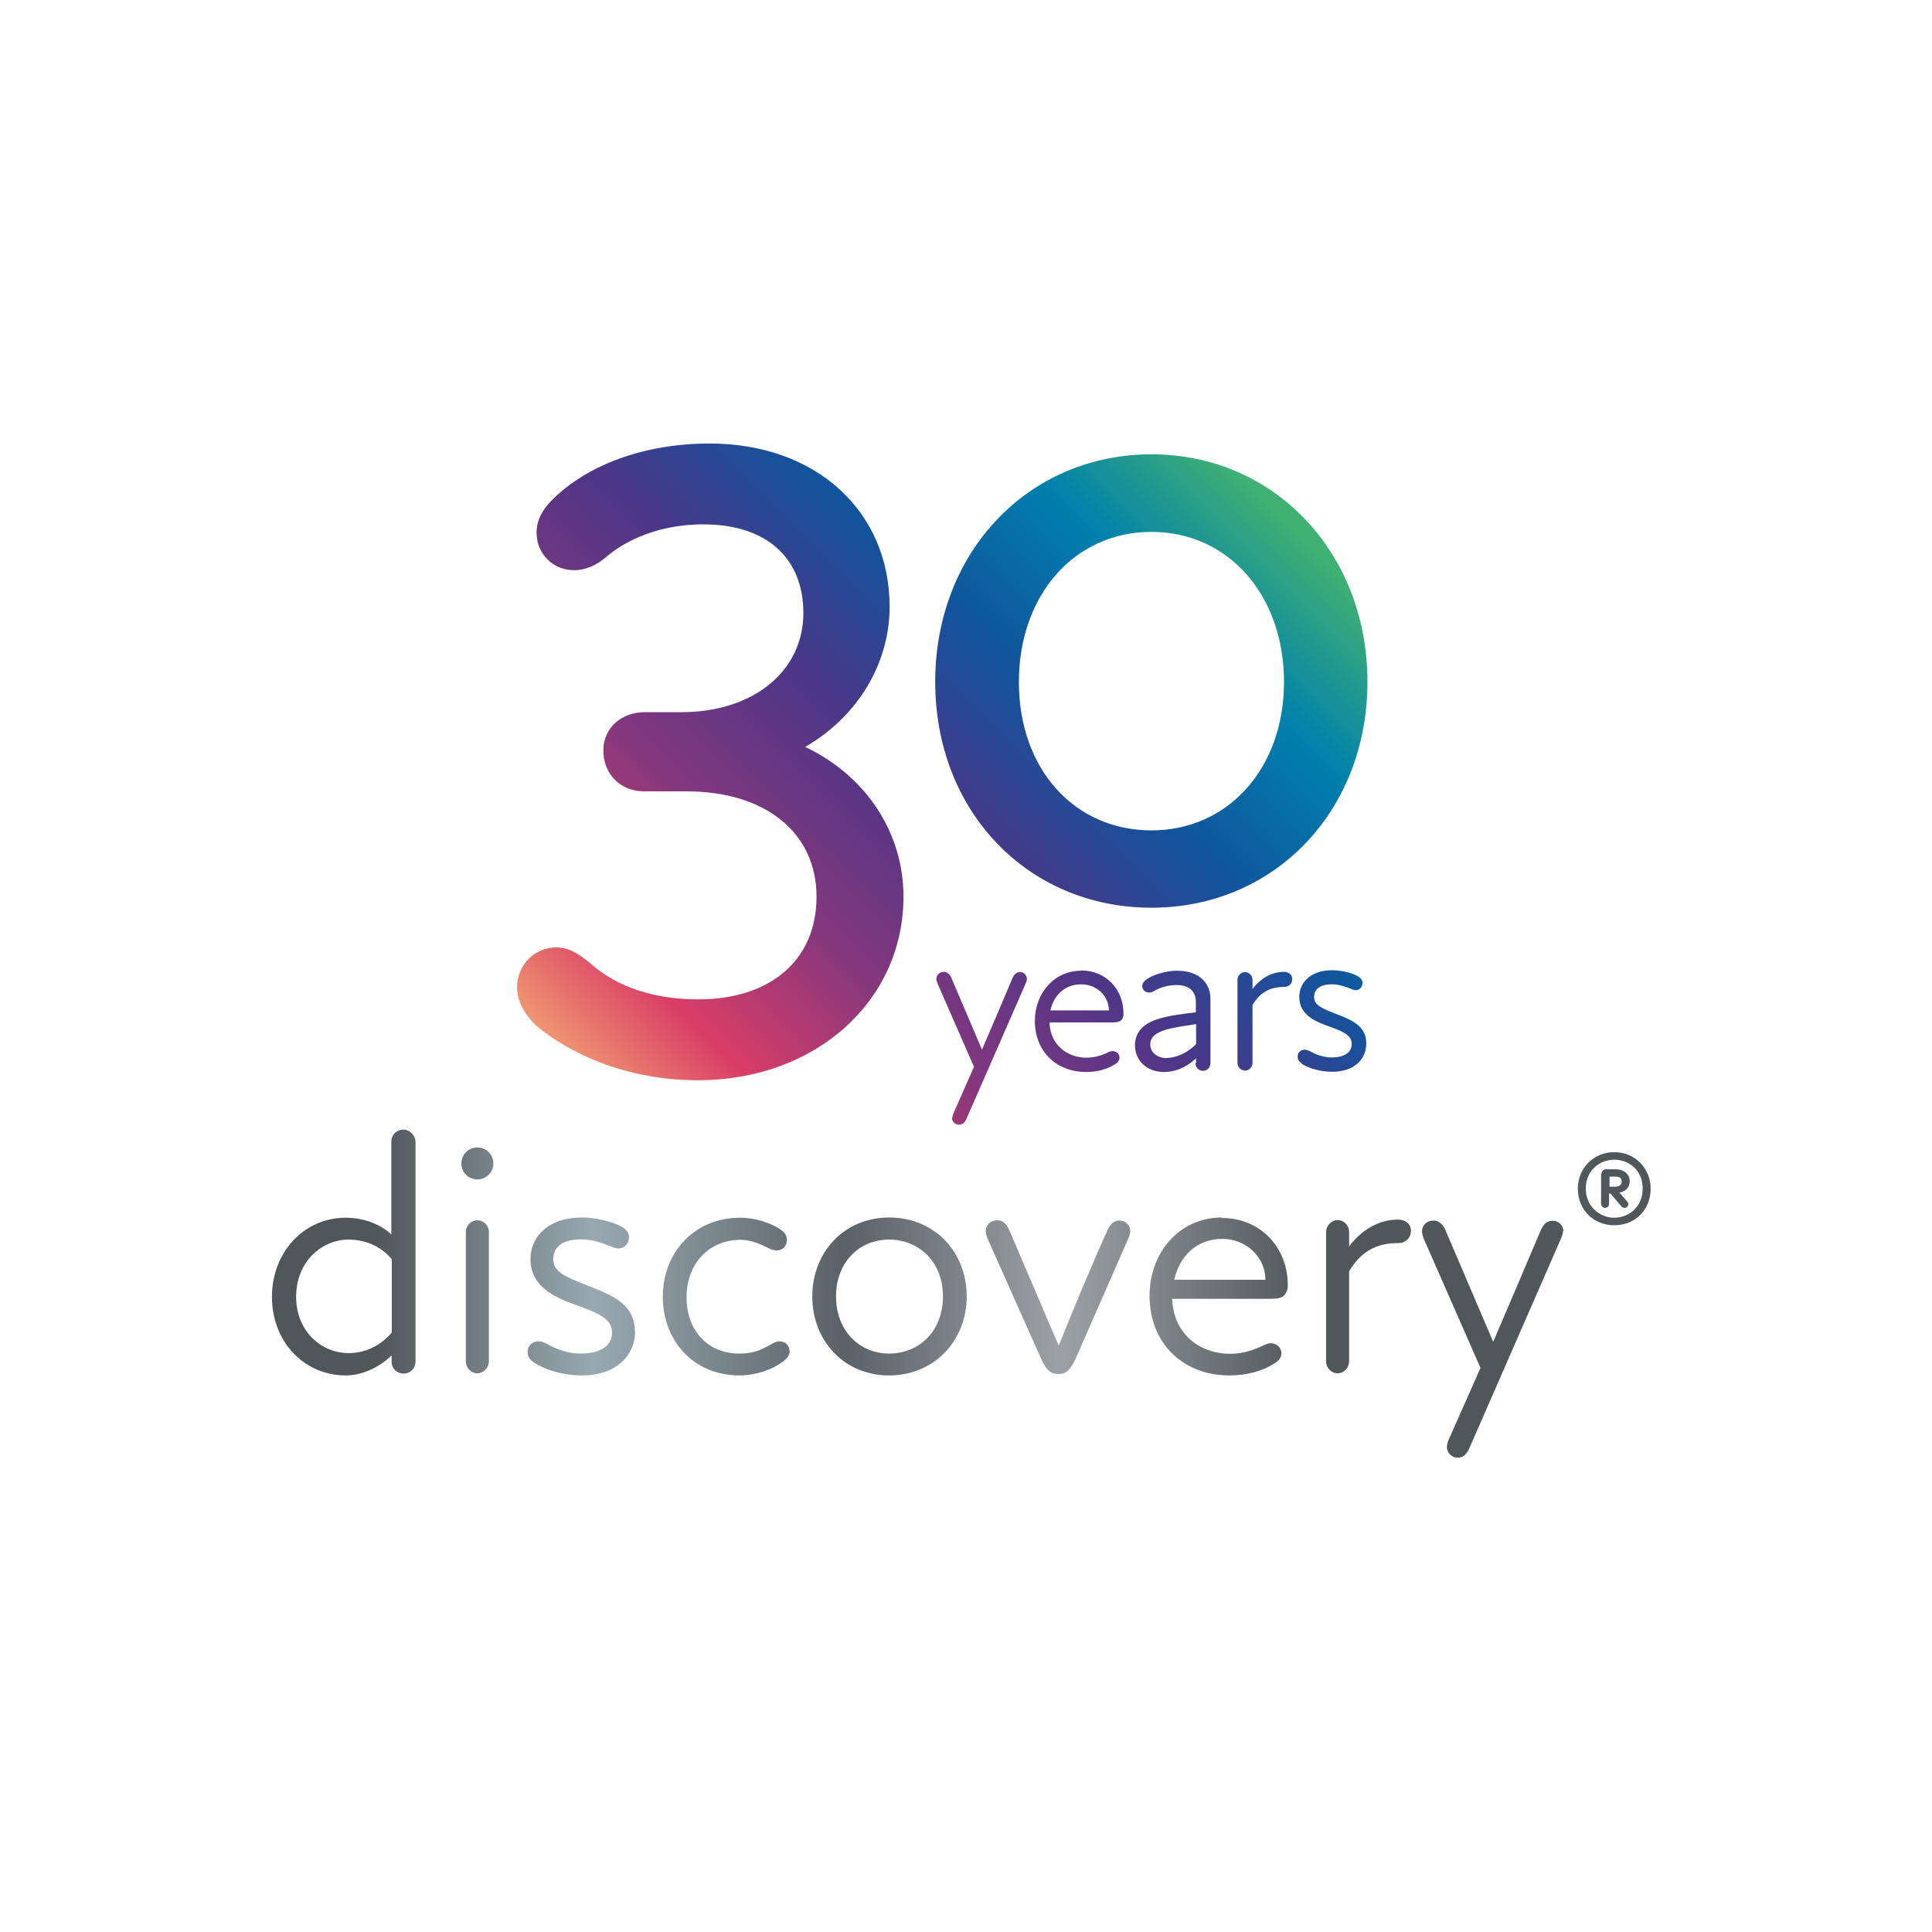
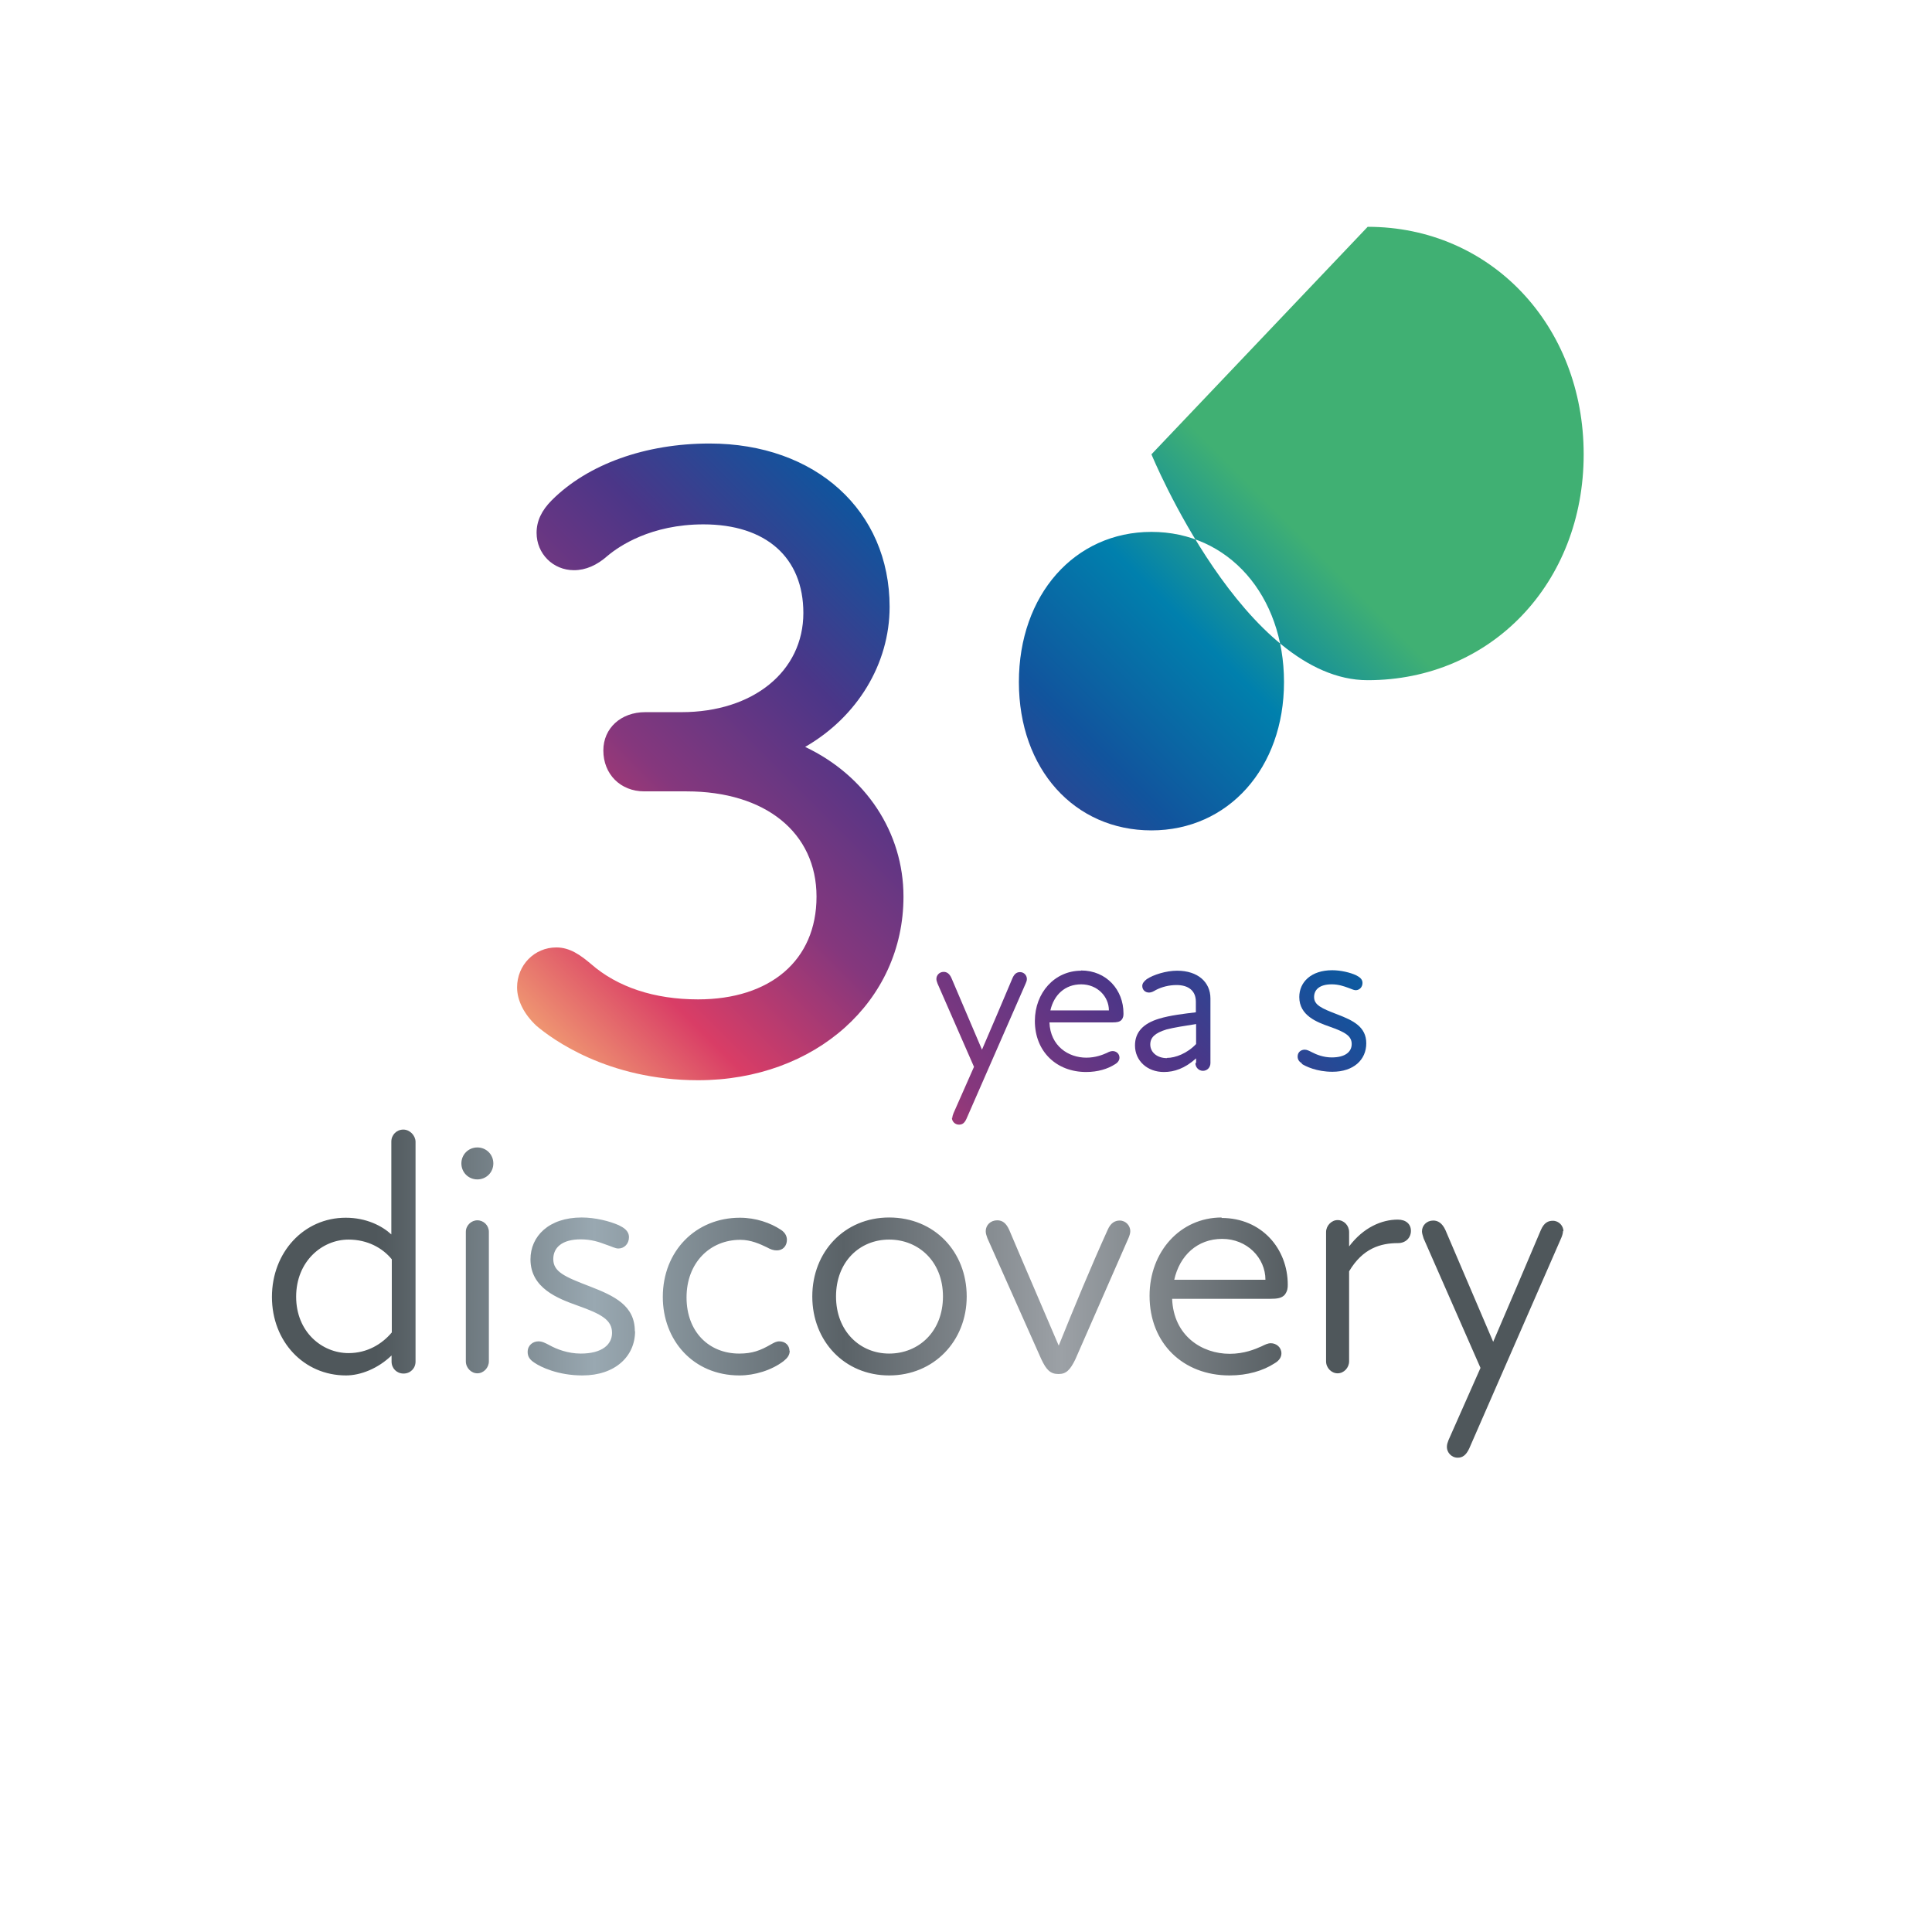
<svg xmlns="http://www.w3.org/2000/svg" xmlns:xlink="http://www.w3.org/1999/xlink" id="Ebene_1" version="1.1" viewBox="0 0 82.2 82.2">
  <defs>
    <style>
      .st0 {
        fill: url(#Unbenannter_Verlauf_105);
      }

      .st1 {
        fill: url(#Unbenannter_Verlauf_102);
      }

      .st2 {
        fill: url(#Unbenannter_Verlauf_104);
      }

      .st3 {
        fill: url(#Unbenannter_Verlauf_106);
      }

      .st4 {
        fill: url(#Unbenannter_Verlauf_10);
      }

      .st5 {
        fill: url(#Neues_Verlaufsfeld_21);
      }

      .st6 {
        fill: url(#Neues_Verlaufsfeld_2);
      }

      .st7 {
        fill: url(#Unbenannter_Verlauf_101);
      }

      .st8 {
        fill: url(#Unbenannter_Verlauf_103);
      }
    </style>
    <linearGradient id="Neues_Verlaufsfeld_2" data-name="Neues Verlaufsfeld 2" x1="11.58" y1="55.04" x2="55.75" y2="55.04" gradientUnits="userSpaceOnUse">
      <stop offset=".1" stop-color="#4f575b" />
      <stop offset=".31" stop-color="#99a8b1" />
      <stop offset=".55" stop-color="#5a6267" />
      <stop offset=".76" stop-color="#9ca1a6" />
      <stop offset="1" stop-color="#4f575b" />
    </linearGradient>
    <linearGradient id="Neues_Verlaufsfeld_21" data-name="Neues Verlaufsfeld 2" x1="75.6" y1="50.58" x2="-1.2" y2="50.58" xlink:href="#Neues_Verlaufsfeld_2" />
    <linearGradient id="Unbenannter_Verlauf_10" data-name="Unbenannter Verlauf 10" x1="18.64" y1="43.58" x2="47.4" y2="14.82" gradientUnits="userSpaceOnUse">
      <stop offset="0" stop-color="#fccb78" />
      <stop offset=".19" stop-color="#d93d66" />
      <stop offset=".35" stop-color="#85377d" />
      <stop offset=".53" stop-color="#4b3688" />
      <stop offset=".69" stop-color="#11549d" />
      <stop offset=".85" stop-color="#0080ad" />
      <stop offset="1" stop-color="#40b073" />
    </linearGradient>
    <linearGradient id="Unbenannter_Verlauf_101" data-name="Unbenannter Verlauf 10" x1="26.52" y1="51.46" x2="55.28" y2="22.7" xlink:href="#Unbenannter_Verlauf_10" />
    <linearGradient id="Unbenannter_Verlauf_102" data-name="Unbenannter Verlauf 10" x1="30.07" y1="55.01" x2="58.83" y2="26.25" xlink:href="#Unbenannter_Verlauf_10" />
    <linearGradient id="Unbenannter_Verlauf_103" data-name="Unbenannter Verlauf 10" x1="32.34" y1="57.27" x2="61.1" y2="28.51" xlink:href="#Unbenannter_Verlauf_10" />
    <linearGradient id="Unbenannter_Verlauf_104" data-name="Unbenannter Verlauf 10" x1="34.36" y1="59.3" x2="63.12" y2="30.54" xlink:href="#Unbenannter_Verlauf_10" />
    <linearGradient id="Unbenannter_Verlauf_105" data-name="Unbenannter Verlauf 10" x1="35.74" y1="60.68" x2="64.5" y2="31.92" xlink:href="#Unbenannter_Verlauf_10" />
    <linearGradient id="Unbenannter_Verlauf_106" data-name="Unbenannter Verlauf 10" x1="37.6" y1="62.54" x2="66.36" y2="33.78" xlink:href="#Unbenannter_Verlauf_10" />
  </defs>
  <g>
    <path class="st6" d="M17.16,48.06c-.29,0-.51.23-.51.51v3.95c-.39-.36-1.06-.71-1.94-.71-1.79,0-3.14,1.48-3.14,3.37s1.35,3.34,3.15,3.34c.62,0,1.36-.29,1.94-.85v.26c0,.29.22.51.51.51s.51-.22.51-.51v-9.36c-.01-.27-.25-.51-.52-.51ZM16.67,56.69c-.41.49-1.04.88-1.84.88-1.13,0-2.23-.9-2.23-2.4s1.1-2.43,2.23-2.43c.81,0,1.45.36,1.84.84v3.11ZM20.8,52.41v5.51c0,.27-.22.51-.49.51-.26,0-.49-.23-.49-.51v-5.51c0-.27.23-.49.49-.49.27,0,.49.22.49.49ZM20.99,49.5c0,.38-.3.68-.68.68s-.68-.3-.68-.68.3-.68.68-.68.68.3.68.68ZM27.02,56.64c0,1.06-.84,1.88-2.24,1.88-1.04,0-1.78-.36-2.04-.54-.2-.13-.29-.26-.29-.46,0-.29.23-.45.46-.45.16,0,.29.07.48.17.29.16.77.35,1.32.35.9,0,1.33-.38,1.33-.88,0-.55-.45-.8-1.46-1.16-.84-.3-2.01-.74-2.01-1.97,0-.98.78-1.78,2.18-1.78.58,0,1.2.16,1.58.33.2.1.43.23.43.51s-.2.48-.45.48c-.14,0-.29-.09-.54-.17-.26-.1-.61-.22-1.06-.22-.81,0-1.17.36-1.17.84,0,.54.48.75,1.55,1.16,1.06.41,1.92.82,1.92,1.91ZM33.6,57.46c0,.2-.1.32-.26.45-.51.39-1.23.61-1.88.61-1.97,0-3.26-1.5-3.26-3.34,0-1.95,1.4-3.37,3.28-3.37.68,0,1.3.22,1.74.51.22.14.26.32.26.43,0,.25-.16.45-.43.45-.14,0-.26-.04-.42-.13-.29-.14-.68-.32-1.13-.32-1.3,0-2.29.98-2.29,2.45s.96,2.39,2.24,2.39c.56,0,.9-.13,1.35-.39.13-.07.22-.13.36-.13.25,0,.43.17.43.41ZM37.83,51.8c-1.9,0-3.27,1.46-3.27,3.36s1.37,3.36,3.27,3.36,3.3-1.46,3.3-3.36-1.37-3.36-3.3-3.36ZM37.83,57.59c-1.24,0-2.26-.95-2.26-2.43s1.01-2.42,2.26-2.42,2.29.93,2.29,2.42-1.03,2.43-2.29,2.43ZM48.09,52.37c0,.1-.03.19-.07.29l-2.27,5.18c-.22.45-.39.62-.71.62-.35,0-.52-.17-.74-.64l-2.29-5.14c-.04-.12-.07-.19-.07-.3,0-.25.2-.46.49-.46.22,0,.38.12.51.41.68,1.61,1.42,3.31,2.1,4.91h.01c.65-1.61,1.35-3.31,2.08-4.92.13-.3.32-.39.51-.39.26,0,.45.22.45.45ZM51.98,51.8c-1.77,0-3.07,1.46-3.07,3.33,0,2.03,1.43,3.39,3.4,3.39.77,0,1.43-.2,1.91-.51.23-.13.3-.29.3-.43,0-.26-.22-.43-.45-.43-.13,0-.25.06-.39.13-.29.13-.75.32-1.36.32-1.19,0-2.39-.77-2.45-2.34h4.18c.3,0,.48-.03.61-.17.12-.16.13-.29.13-.43,0-1.53-1.11-2.84-2.82-2.84ZM49.96,54.45c.23-1.03.98-1.74,2.04-1.74s1.84.81,1.84,1.74h-3.88ZM60.03,52.37c0,.29-.22.52-.55.52-.74,0-1.5.22-2.08,1.2v3.83c0,.27-.22.51-.49.51-.26,0-.49-.23-.49-.51v-5.5c0-.27.23-.51.49-.51.27,0,.49.23.49.51v.61c.61-.81,1.39-1.14,2.07-1.14.35,0,.56.19.56.48ZM66.5,52.37c0,.1-.03.19-.07.29l-3.92,8.97c-.14.3-.3.39-.49.39-.27,0-.46-.23-.46-.45,0-.12.03-.19.07-.3l1.36-3.07-2.42-5.51c-.04-.13-.07-.22-.07-.3,0-.25.2-.46.48-.46.19,0,.38.1.52.41l2.03,4.75c.68-1.58,1.36-3.18,2.03-4.76.14-.32.32-.39.51-.39.26,0,.45.22.45.45Z" />
-     <path class="st5" d="M67.13,50.57c0-.85.66-1.55,1.55-1.55s1.55.7,1.55,1.55c0,.91-.66,1.56-1.55,1.56s-1.55-.67-1.55-1.56ZM68.68,51.81c.6,0,1.21-.44,1.21-1.24s-.6-1.23-1.21-1.23-1.21.45-1.21,1.23.61,1.24,1.21,1.24ZM68.14,49.93c0-.09.08-.18.17-.18h.44c.35,0,.59.22.59.5,0,.23-.14.44-.44.49l.33.38s.05.07.05.1c0,.09-.06.17-.16.17-.06,0-.11-.03-.15-.08l-.45-.53h-.06v.44c0,.09-.07.17-.17.17-.08,0-.17-.07-.17-.17v-1.29ZM68.71,50.49c.19,0,.29-.09.29-.22,0-.14-.09-.21-.26-.21h-.26v.43h.23Z" />
  </g>
  <g>
    <path class="st4" d="M34.27,31.77c2.2-1.27,3.58-3.52,3.58-5.95,0-4.09-3.15-6.95-7.66-6.95-2.73,0-5.18.88-6.71,2.41-.44.44-.65.89-.65,1.39,0,.89.7,1.59,1.59,1.59.5,0,.98-.21,1.44-.62.48-.4,1.83-1.33,4.07-1.33,2.66,0,4.25,1.41,4.25,3.77,0,2.48-2.13,4.22-5.19,4.22h-1.54c-1.03,0-1.78.68-1.78,1.63,0,1.01.73,1.74,1.74,1.74h1.8c3.36,0,5.53,1.76,5.53,4.48s-1.98,4.37-5.04,4.37c-1.86,0-3.43-.52-4.56-1.51-.44-.37-.89-.7-1.47-.7-.93,0-1.67.75-1.67,1.7,0,.56.3,1.15.83,1.64.64.54,3.01,2.31,6.87,2.31,4.99,0,8.74-3.36,8.74-7.81,0-2.74-1.61-5.15-4.18-6.37Z" />
-     <path class="st7" d="M48.99,19.33c-5.24,0-9.2,4.16-9.2,9.68s3.95,9.61,9.2,9.61,9.19-4.13,9.19-9.61-3.95-9.68-9.19-9.68ZM54.63,29.02c0,3.66-2.37,6.31-5.64,6.31s-5.64-2.6-5.64-6.31,2.37-6.39,5.64-6.39,5.64,2.69,5.64,6.39Z" />
+     <path class="st7" d="M48.99,19.33s3.95,9.61,9.2,9.61,9.19-4.13,9.19-9.61-3.95-9.68-9.19-9.68ZM54.63,29.02c0,3.66-2.37,6.31-5.64,6.31s-5.64-2.6-5.64-6.31,2.37-6.39,5.64-6.39,5.64,2.69,5.64,6.39Z" />
    <path class="st1" d="M40.52,47.56c0-.07.02-.12.05-.2l.87-1.97-1.55-3.54c-.03-.08-.05-.14-.05-.2,0-.16.13-.3.31-.3.12,0,.24.06.33.26l1.3,3.05c.44-1.01.87-2.04,1.3-3.05.09-.2.2-.25.32-.25.17,0,.29.14.29.29,0,.07-.02.12-.05.19l-2.52,5.76c-.09.2-.19.25-.32.25-.18,0-.3-.15-.3-.29Z" />
    <path class="st8" d="M45.99,41.29c1.1,0,1.81.84,1.81,1.82,0,.09,0,.18-.08.28-.08.09-.2.11-.39.11h-2.68c.04,1.01.81,1.5,1.57,1.5.39,0,.69-.12.87-.2.09-.05.17-.08.25-.08.15,0,.29.11.29.28,0,.09-.05.2-.19.28-.31.2-.73.33-1.23.33-1.26,0-2.18-.87-2.18-2.17,0-1.2.84-2.14,1.97-2.14ZM47.18,42.99c0-.59-.49-1.11-1.18-1.11s-1.16.45-1.31,1.11h2.49Z" />
    <path class="st2" d="M50.89,45.22v-.19c-.48.43-.93.58-1.37.58-.71,0-1.23-.48-1.23-1.13,0-.55.33-.93,1.03-1.14.46-.14,1.06-.21,1.56-.27v-.45c0-.47-.32-.71-.82-.71-.32,0-.63.08-.88.21-.1.06-.19.11-.29.11-.17,0-.29-.12-.29-.28,0-.1.06-.19.19-.29.28-.19.83-.36,1.29-.36.89,0,1.42.49,1.42,1.18v2.75c0,.19-.14.33-.32.33-.17,0-.32-.14-.32-.33ZM49.65,45.01c.36,0,.86-.19,1.24-.59v-.85c-.45.07-.96.15-1.26.23-.49.15-.69.34-.69.64,0,.33.29.58.71.58Z" />
-     <path class="st0" d="M52.65,45.22v-3.53c0-.18.15-.33.32-.33.18,0,.32.15.32.33v.39c.39-.52.89-.73,1.33-.73.22,0,.36.12.36.31s-.14.33-.35.33c-.47,0-.97.14-1.34.77v2.46c0,.18-.14.33-.32.33-.17,0-.32-.15-.32-.33Z" />
    <path class="st3" d="M55.4,45.25c-.13-.08-.19-.17-.19-.3,0-.19.15-.29.3-.29.1,0,.19.05.31.11.19.1.49.22.84.22.58,0,.85-.24.85-.57,0-.35-.29-.51-.94-.74-.54-.19-1.29-.47-1.29-1.26,0-.63.5-1.14,1.4-1.14.37,0,.77.1,1.01.21.13.07.28.15.28.33s-.13.31-.29.31c-.09,0-.19-.06-.34-.11-.17-.06-.39-.14-.68-.14-.52,0-.75.23-.75.54,0,.34.31.48.99.74.68.26,1.23.53,1.23,1.23s-.54,1.21-1.44,1.21c-.67,0-1.14-.23-1.31-.34Z" />
  </g>
</svg>